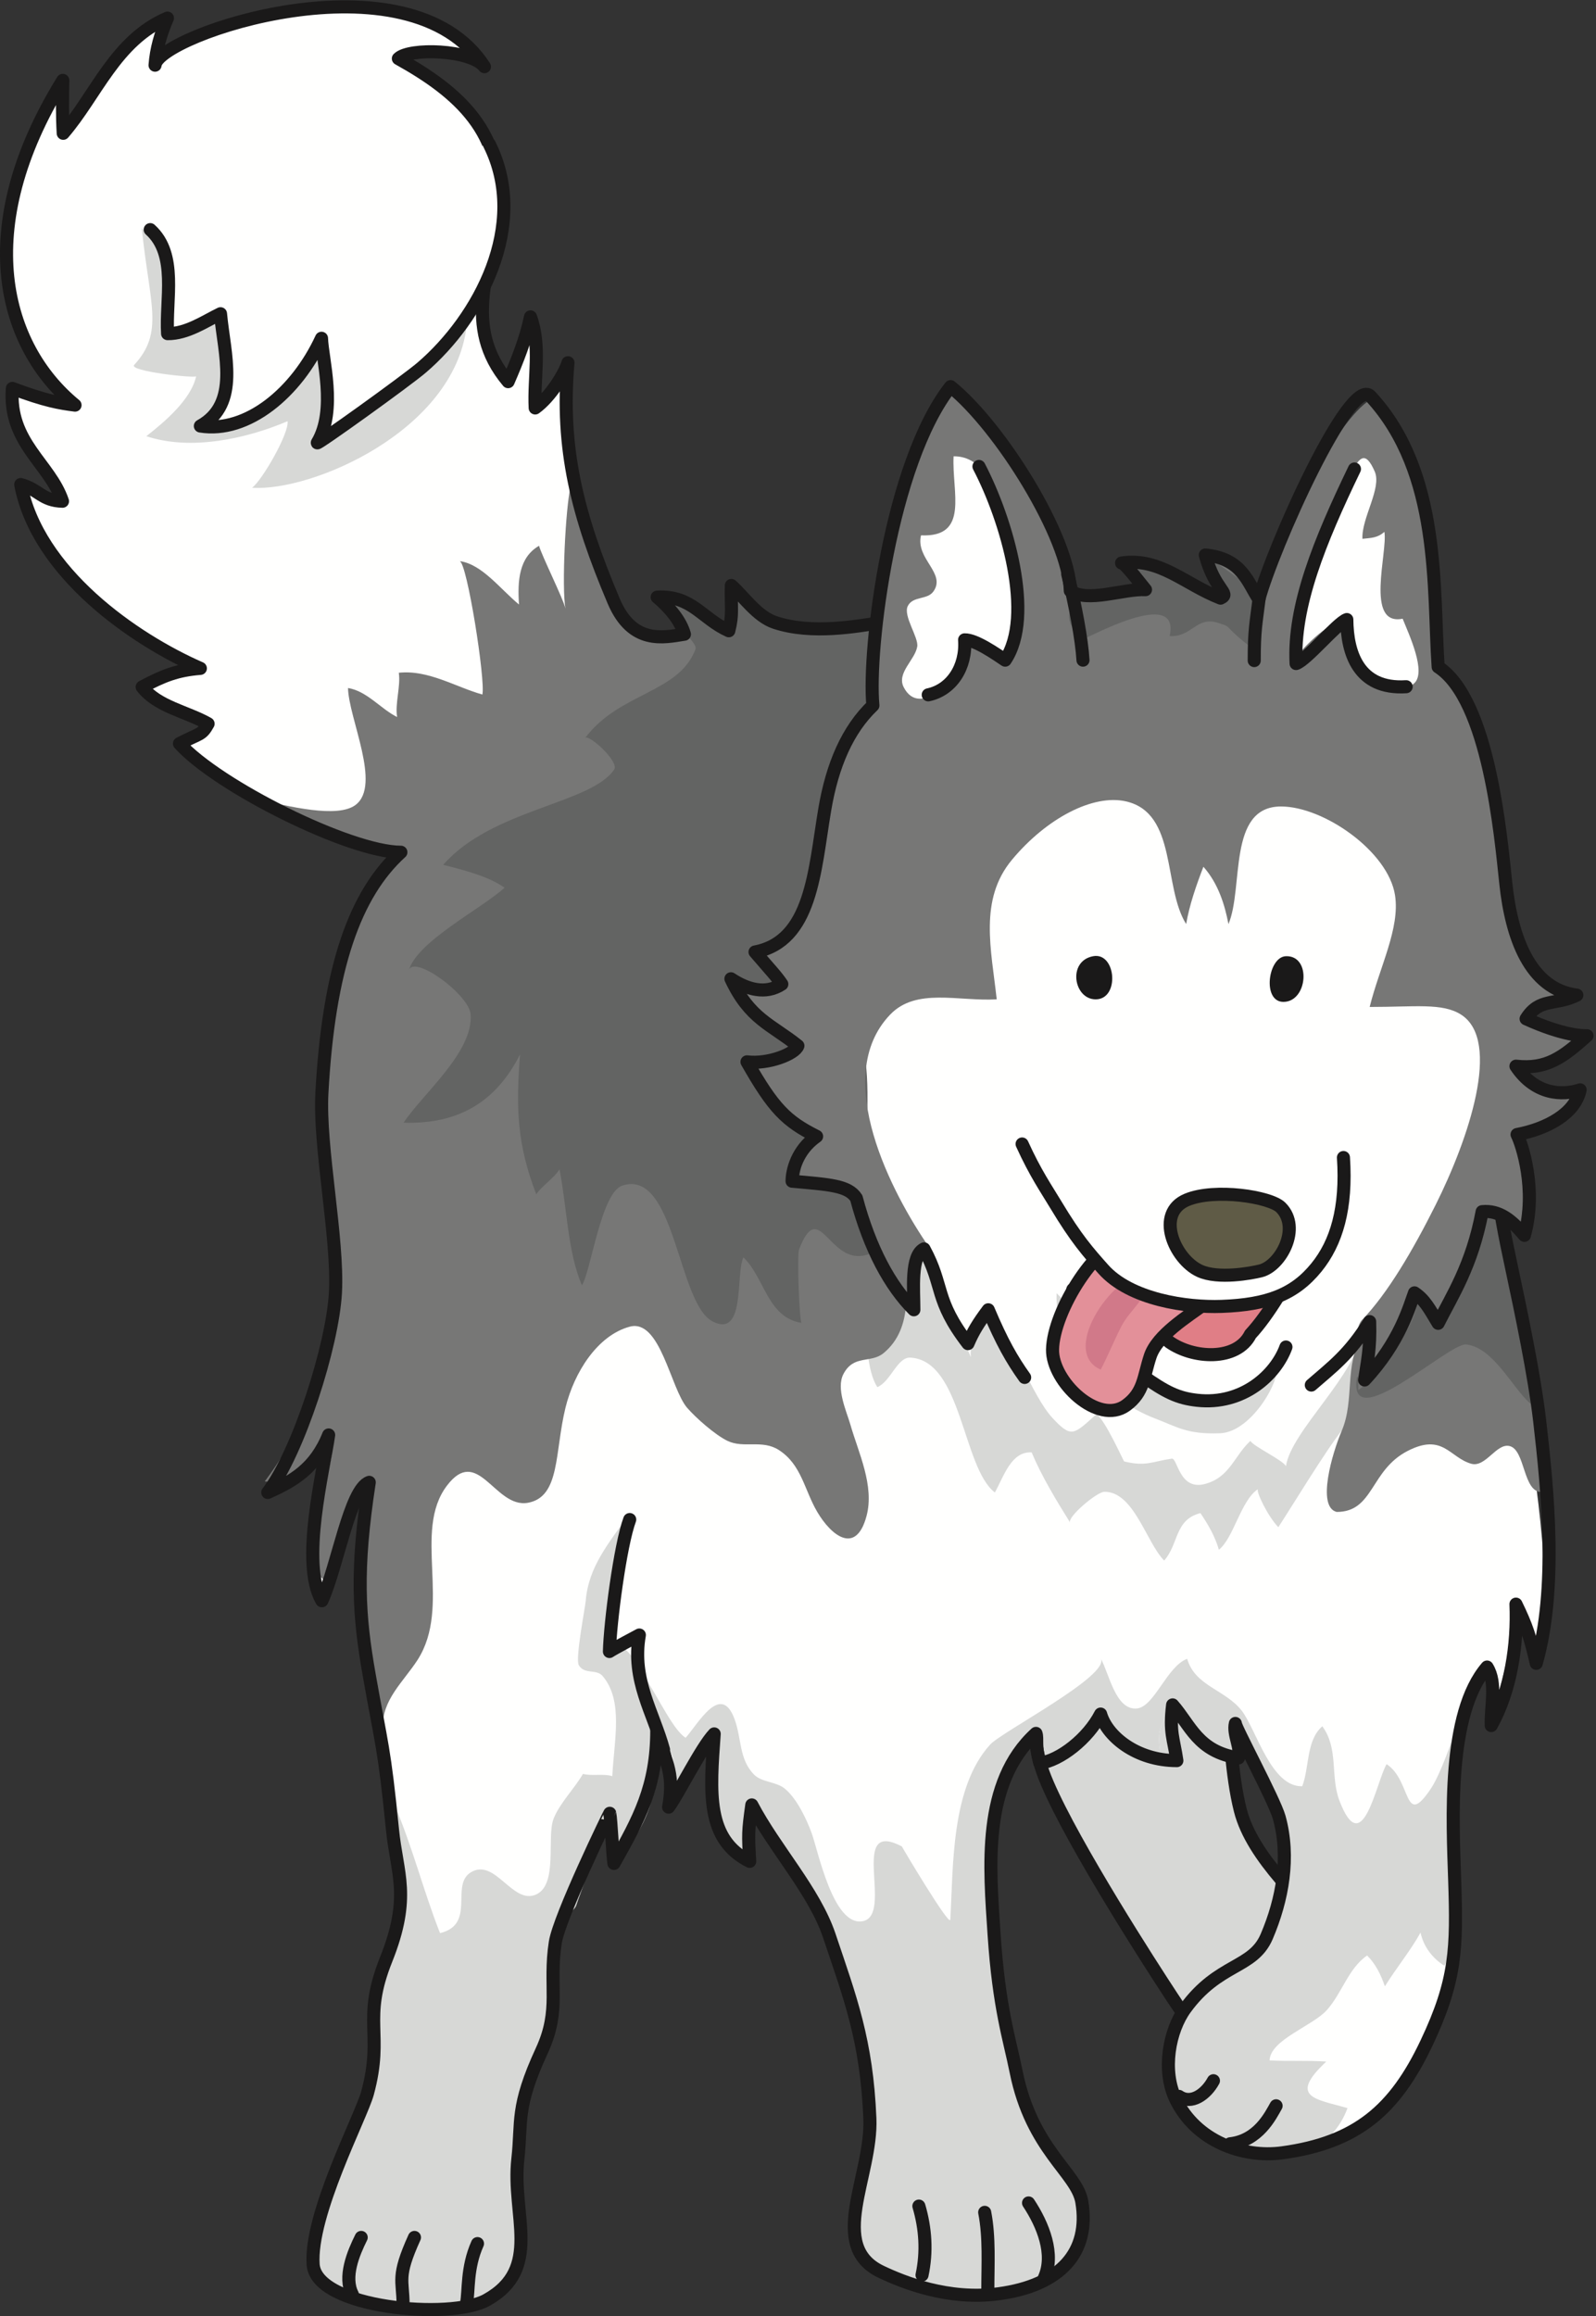
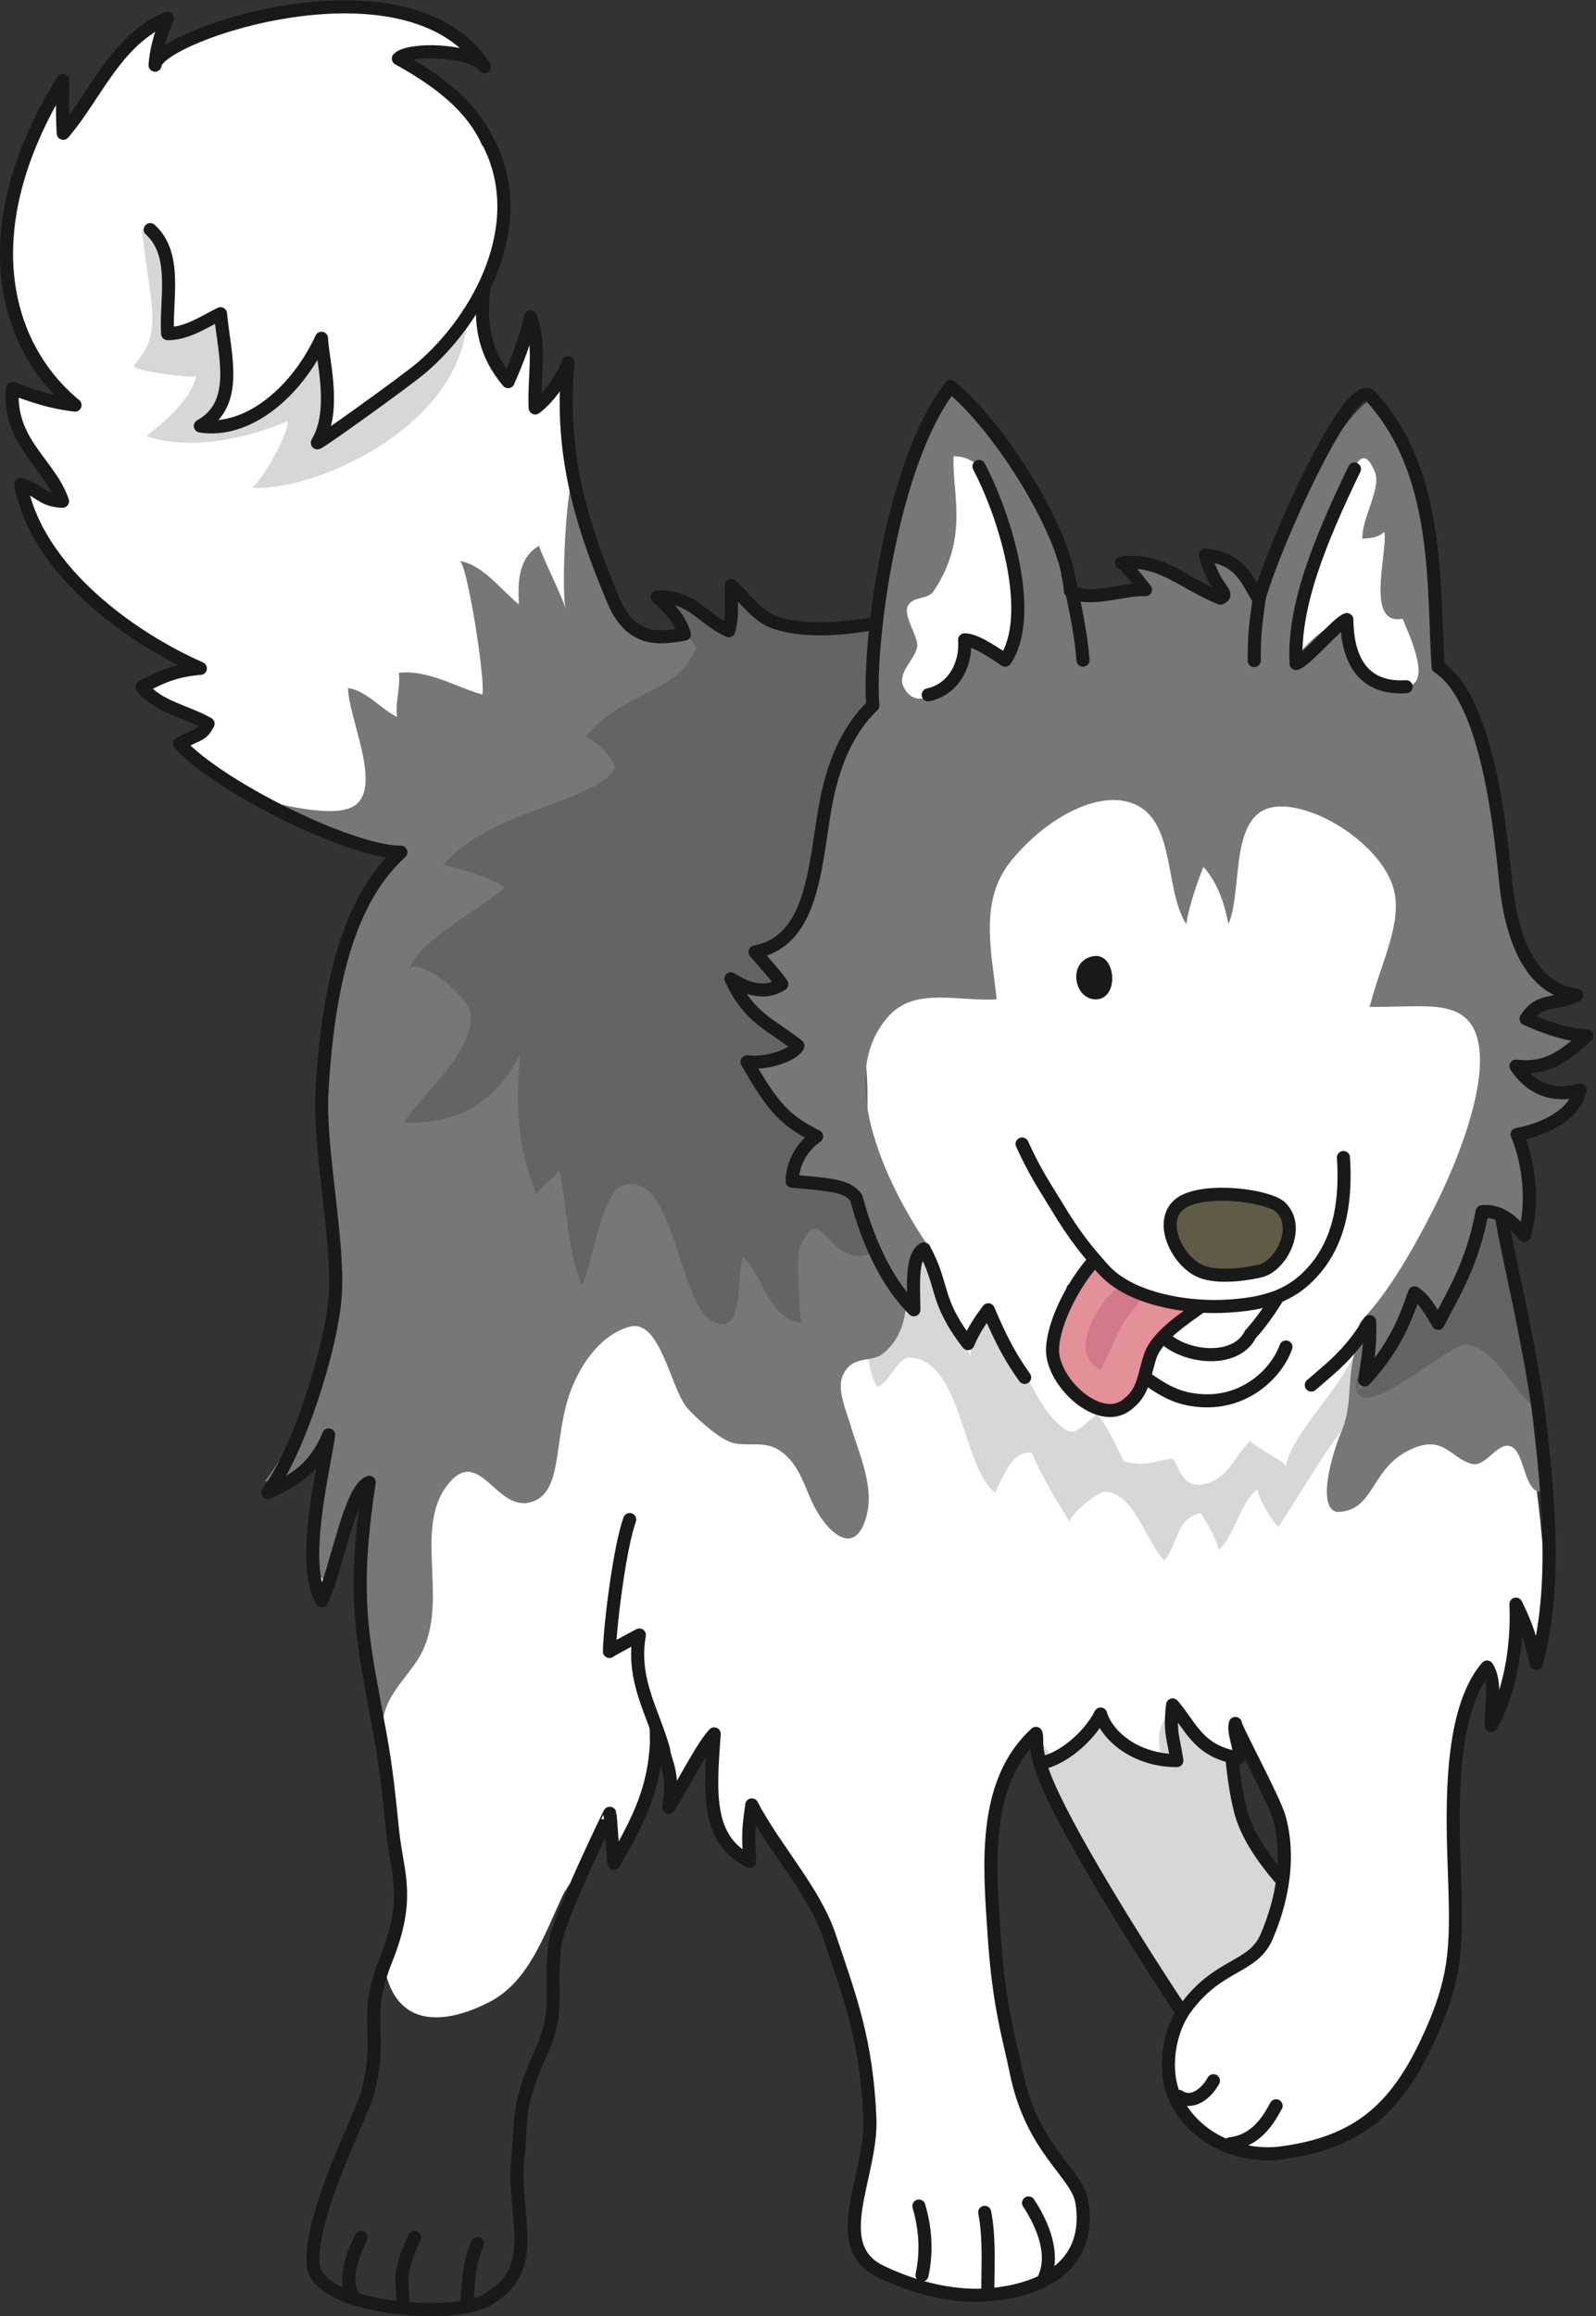
<svg xmlns="http://www.w3.org/2000/svg" version="1.1" x="0" y="0" width="173" height="251" viewBox="0, 0, 173, 251">
  <rect x="0" y="0" width="173" height="251" fill="#333333" stroke="none" />
  <g id="Layer_1">
    <path d="M125.869,214.623 C129.219,219.796 131.063,222.596 135.783,225.125 C140.483,227.644 150.049,232.89 152.303,224.263 C154.037,217.614 148.535,214.046 144.888,210.095 C141.328,206.236 135.75,201.329 134.448,196.192 C132.465,188.367 134.198,177.877 127.703,171.672 C125.456,169.525 121.748,167.782 118.616,169.43 C111.413,173.213 111.151,185.092 112.737,191.076 C114.046,196.014 122.521,209.448 125.869,214.623" fill="#D7D8D6" />
    <path d="M125.869,214.623 C129.219,219.796 131.063,222.596 135.783,225.125 C140.483,227.644 150.049,232.89 152.303,224.263 C154.037,217.614 148.535,214.046 144.888,210.095 C141.328,206.236 135.75,201.329 134.448,196.192 C132.465,188.367 134.198,177.877 127.703,171.672 C125.456,169.525 121.748,167.782 118.616,169.43 C111.413,173.213 111.151,185.092 112.737,191.076 C114.046,196.014 122.521,209.448 125.869,214.623 z" fill-opacity="0" stroke="#1A1919" stroke-width="1.417" stroke-linecap="round" stroke-linejoin="round" />
    <g>
      <path d="M55.079,41.361 C56.051,39.119 57,36.763 57.504,34.34 C58.66,37.502 57.846,40.915 58.012,44.211 C59.69,43.002 61.236,40.435 61.565,39.31 C59.33,46.951 64.513,53.615 64.256,61.155 C64.155,64.107 62.985,65.28 65.305,67.349 C67.225,69.06 71.916,69.09 74.188,68.73 C73.758,67.222 72.563,65.839 71.235,64.713 C75.002,64.505 76.069,67.033 79.001,68.357 C79.454,66.547 79.227,66.094 79.272,63.449 C80.569,64.592 82.054,66.806 83.983,67.452 C88.045,68.814 93.053,67.82 95.233,67.517 C100.638,66.765 105.328,65.147 110.928,65.187 C117.494,65.236 123.785,67.871 130.174,69.074 C133.34,69.67 135.33,69.466 137.823,71.436 C140.124,73.256 142.303,75.254 144.597,77.093 C153.256,84.033 162.629,91.535 163.886,103.369 C164.308,107.346 162.715,111.355 162.189,115.255 C161.657,119.202 160.989,123.887 160.841,127.826 C160.5,136.935 164.4,143.879 165.424,152.759 C166.311,160.437 168.821,173.246 166.341,180.259 C166.341,177.876 165.75,177.299 164.508,174.759 C163.375,179.949 162.299,184.33 161.643,187 C161.567,184.937 162.281,182.409 161.19,180.661 C156.834,185.71 157.467,197.264 157.681,203.755 C157.924,211.143 157.86,214.584 154.625,221.416 C151.186,228.676 147.057,232.2 139.001,233.303 C134.724,233.888 129.66,232.052 127.454,227.528 C125.927,224.396 126.741,220.061 128.473,217.68 C132.096,212.699 135.805,213.375 137.303,209.868 C139.024,205.844 139.849,201.258 138.662,196.963 C138.137,195.06 133.826,187.105 133.908,186.773 C133.623,187.941 134.586,189.491 134.246,190.51 C129.832,189.83 129.04,186.953 127.107,184.762 C125.756,187.114 125.416,187.453 125.756,189.83 C121.341,189.83 119.983,188.133 119.303,185.756 C117.934,188.427 115.907,189.83 113.735,190.109 C113.475,189.357 112.504,188.451 112.296,187.85 C106.403,193.206 107.279,202.41 107.756,209.642 C108.282,217.612 109.438,220.992 110.134,224.473 C111.833,232.969 116.739,235.465 117.266,238.623 C118.171,244.057 115.002,247.68 108.209,248.585 C102.805,249.307 97.948,247.353 95.53,246.208 C89.604,243.404 95.603,235.469 94.567,229.301 C92.332,215.994 92.718,217.1 90.442,210.326 C88.821,205.505 83.983,200.359 81.492,195.603 C79.907,196.963 81.605,196.963 81.266,201.719 C76.511,199.341 76.963,194.246 77.416,187.906 C76.033,189.352 73.993,192.373 72.965,193.755 C73.055,189.9 72.528,188.367 70.397,185.075 C70.397,191.188 71.2,196.89 66.548,201.943 C66.413,201.174 66.244,197.228 66.095,196.51 C66.491,198.407 61.859,203.588 61.016,205.376 C59.032,209.59 57.344,214.713 53.133,216.918 C48.99,219.088 43.767,220.008 42.011,214.565 C41.033,211.533 42.731,208.943 43.002,205.891 C43.227,203.35 42.8,200.842 42.548,198.32 C41.643,189.265 41.189,189.717 39.831,182.019 C38.685,175.526 40.077,170.06 40.391,160.551 C38.299,161.275 36.865,168.365 35.166,172.101 C32.789,168.023 35.46,159.668 35.992,155.876 C33.977,157.917 32.092,160.168 29.391,161.376 C32.743,156.973 36.041,146.92 36.358,141.209 C36.681,135.381 35.361,122.674 35.166,116.826 C34.713,103.24 39.566,98.4 43.454,92.358 C39.679,91.248 22.17,85.564 19.454,80.584 C22.624,79.225 21.853,79.709 22.556,78.435 C20.298,77.139 17.052,76.593 15.412,74.447 C17.673,73.246 19.169,72.637 21.718,72.433 C14.473,69.263 4.057,62.017 2.246,52.509 C4.166,53.01 4.544,54.273 6.774,54.32 C5.416,50.244 0.887,47.98 1.34,42.093 C4.963,43.451 6.467,43.688 8.133,43.904 C0.435,37.565 -3.188,24.886 6.808,8.711 C6.77,10.621 6.742,12.551 6.853,14.445 C10.41,10.32 12.51,4.375 18.151,1.963 C17.402,3.7 16.937,5.314 16.807,7.065 C17.06,3.818 44.36,-5.455 52.511,7.226 C51.051,5.344 44.338,5.179 43.182,6.348 C49.735,9.986 54.734,14.425 53.929,22.627 C53.279,29.256 50.011,35.326 55.079,41.361" fill="#FFFFFE" />
      <path d="M121.856,158.379 C124.223,158.965 124.939,158.371 127.016,158.076 C127.647,157.986 127.813,161.546 130.591,160.826 C133.311,160.12 133.773,157.773 135.541,156.15 C135.817,156.727 139.139,158.272 139.391,158.9 C139.942,155.051 147.307,148.715 147.439,144.441 C147.405,145.551 147.493,146.643 147.512,147.752 C151.152,147.25 150.809,147.336 152.684,144.492 C153.09,143.874 153.254,142.803 153.684,142.291 C154.215,141.662 155.649,141.914 155.908,141.594 C156.912,140.356 157.186,139.172 157.743,137.544 C158.715,134.709 158.11,132.139 159.924,129.476 C160.826,133.291 161.77,136.427 162.858,140.109 C164.356,145.182 165.059,151.476 164.242,156.947 C162.862,156.188 161.055,154.6 159.568,154.144 C156.594,153.234 154.174,155.734 151.04,155.622 C147.778,155.506 148.068,151.935 145.442,155.051 C143.889,156.893 139.666,163.851 138.567,165.501 C137.466,164.4 136.084,161.559 136.366,161.376 C134.51,162.579 133.725,166.689 132.12,167.946 C131.71,166.505 130.963,165.223 130.123,163.98 C127.316,164.672 127.781,167.338 126.192,169.119 C124.262,167.182 122.908,161.626 119.705,161.668 C118.889,161.68 115.641,164.43 116.002,165.008 C114.516,162.635 112.877,159.928 111.828,157.398 C109.616,157.27 108.83,159.955 107.84,161.742 C104.328,159.057 104.275,147.457 98.692,147.127 C97.256,147.042 96.564,149.718 95.098,150.326 C93.996,148.631 93.819,144.908 94.016,142.943 C94.188,141.241 96.106,138.916 96.133,137.664 C96.098,139.295 96.729,140.508 98.26,140.42 C98.569,138.36 99.241,135.346 99.975,135.709 C101.942,136.682 104.762,146.463 105.278,147.119 C104.977,146.736 105.681,140.81 107.766,142.951 C109.642,144.875 111.881,151.303 114.091,153.675 C116.162,155.896 116.382,155.473 118.848,153.256 C119.782,153.836 121.787,158.362 121.856,158.379" fill="#D7D8D6" />
-       <path d="M69.94,181.81 C71.565,184.379 73.022,187.496 74.318,188.33 C75.684,186.803 78.141,182.27 79.623,186.305 C80.403,188.428 80.096,190.66 81.741,192.32 C82.584,193.173 84.15,193.061 85.102,193.863 C86.373,194.932 87.407,197.098 87.967,198.62 C88.674,200.539 90.299,208.75 93.481,208.209 C96.981,207.615 91.869,196.998 97.764,200.107 C97.717,200.083 102.959,208.901 103.008,208.035 C103.342,202.205 103.076,193.729 107.336,189.055 C108.604,187.664 120.367,181.565 119.316,179.738 C120.219,181.307 120.919,185.428 123.278,185.144 C125.134,184.922 126.526,180.541 128.687,179.771 C129.533,182.731 132.852,183.118 134.614,185.411 C136.176,187.441 137.783,193.682 141.16,193.578 C141.942,191.506 141.58,188.602 143.334,187.08 C145.123,189.51 144.186,192.486 145.176,195.102 C147.69,201.756 149.142,193.184 150.301,191.184 C153.02,192.937 152.145,198.209 155.057,193.904 C156.246,192.148 157.366,188.496 158.02,187.063 C158.026,191.977 157.362,196.961 157.641,201.865 C157.852,205.582 158.925,209.649 156.553,213.026 C155.274,212.221 154.308,210.963 153.977,209.437 C152.994,211.258 151.225,213.451 150.116,215.264 C149.678,213.98 149.1,212.817 148.19,211.922 C146.165,213.295 145.455,216.029 143.811,217.852 C142.255,219.572 137.705,221.047 137.616,223.287 C139.639,223.4 141.741,223.271 143.764,223.417 C139.578,227.327 142.664,227.468 146.063,228.459 C142.935,236.932 130.649,234.076 127.454,227.528 C125.927,224.396 126.741,220.061 128.473,217.68 C132.096,212.699 135.805,213.375 137.303,209.868 C139.024,205.844 139.849,201.258 138.662,196.963 C138.137,195.06 133.826,187.105 133.908,186.773 C133.623,187.941 134.586,189.491 134.246,190.51 C129.832,189.83 129.04,186.953 127.107,184.762 C125.756,187.114 125.416,187.453 125.756,189.83 C121.341,189.83 119.983,188.133 119.303,185.756 C117.934,188.427 115.907,189.83 113.735,190.109 C113.475,189.357 112.504,188.451 112.296,187.85 C106.403,193.206 107.279,202.41 107.756,209.642 C108.282,217.612 109.438,220.992 110.134,224.473 C111.833,232.969 116.739,235.465 117.266,238.623 C118.171,244.057 115.002,247.68 108.209,248.585 C102.805,249.307 97.948,247.353 95.53,246.208 C89.604,243.404 95.328,234.094 94.291,227.926 C92.057,214.619 92.168,216.275 89.891,209.501 C88.271,204.68 83.983,200.359 81.492,195.603 C79.907,196.963 81.605,196.963 81.266,201.719 C76.511,199.341 76.963,194.246 77.416,187.906 C76.033,189.352 73.993,192.373 72.965,193.755 C73.055,189.9 73.322,190.793 71.192,187.501 C71.192,193.614 71.2,196.89 66.548,201.943 C66.413,201.174 66.244,197.228 66.095,196.51 C66.086,196.469 62.657,205.867 62.473,206.473 C62.21,207.332 60.694,207.238 59.916,212.251 C59.186,216.955 60.895,217.371 58.817,221.876 C55.964,228.057 56.592,229.844 56.133,233.982 C55.454,240.096 58.85,245.867 52.737,249.266 C48.835,251.434 34.284,250.171 33.944,245.416 C33.556,239.984 39.14,229.386 39.831,226.85 C41.604,220.35 39.385,219.166 42.041,212.525 C43.768,208.209 43.966,202.076 42.591,195.201 C44.663,199.914 45.837,204.783 47.698,209.497 C51.644,208.535 48.756,204.276 51.053,202.897 C53.692,201.312 55.585,206.521 58.157,205.289 C60.491,204.17 59.237,199.055 60.008,197.094 C60.669,195.41 62.264,193.846 63.188,192.24 C64.147,192.494 65.426,192.185 66.37,192.487 C66.567,188.534 67.598,184.328 65.324,181.634 C64.653,180.84 63.364,181.502 62.741,180.461 C62.334,179.781 63.428,174.246 63.492,173.476 C63.793,169.758 66.011,167.22 68.166,164.126 C67.883,167.384 66.031,174.576 66.242,178.426 C67.889,178.037 68.545,179.606 69.94,181.81" fill="#D7D8D6" />
    </g>
    <path d="M52.65,160.408 C51.365,159.365 50.093,158.837 48.45,160.997 C44.682,165.955 49.011,174.07 45.257,179.894 C43.748,182.233 41.334,184.273 41.51,187.279 C40.331,182.914 38.696,179.289 38.703,174.626 C38.707,172.142 38.237,163.322 39.676,161.506 C37.52,164.228 36.151,167.93 35.177,171.238 C31.716,169.004 36.394,159.494 35.992,156.242 C33.922,157.391 32.325,161.009 28.698,160.543 C31.958,156.242 35.418,149.28 35.992,144.143 C37.652,129.254 32.541,115.82 37.641,101.426 C38.065,100.229 42.34,91.764 44.242,92.35 C41.579,91.531 40.225,91.838 37.641,90.975 C36.058,90.447 32.507,89.541 27.742,86.576 C31.316,87.4 36.588,88.705 38.54,87.232 C41.38,85.09 37.788,77.848 37.724,74.562 C39.781,74.887 41.321,76.87 43.046,77.703 C42.802,76.246 43.447,74.381 43.228,72.908 C46.423,72.564 49.39,74.455 52.287,75.267 C52.643,73.769 50.619,60.916 49.823,60.81 C52.244,61.131 54.222,63.838 56.258,65.512 C56.086,62.967 56.242,60.406 58.432,59.148 C58.647,60.055 61.127,65.041 61.291,65.951 C60.874,63.635 61.307,55.053 61.838,52.791 C61.871,52.645 61.906,52.51 61.94,52.383 C63.216,57.975 64.916,61.222 65.416,63.475 C66.21,67.056 68.061,68.476 70.916,69.525 C71.733,69.826 74.043,68.261 74.186,68.728 C73.758,67.219 72.563,65.838 71.235,64.713 C75.002,64.505 76.069,67.033 79.001,68.357 C79.454,66.547 79.227,66.094 79.272,63.449 C80.569,64.592 82.054,66.806 83.983,67.452 C88.045,68.814 93.053,67.82 95.233,67.517 C100.638,66.765 105.328,65.147 110.928,65.187 C118.453,65.244 128.377,69.717 135.907,69.717 C139.694,69.717 144.074,68.681 146.97,71.332 C149.735,73.863 152.074,79.86 153.601,83.257 C156.048,88.7 160.28,93.094 162.043,98.961 C163.469,103.707 163.199,109.609 162.502,114.454 C161.58,120.844 162.811,125.744 163.041,132.226 C163.224,137.358 164.49,142.359 165.791,147.351 C166.124,148.627 166.891,158.076 167.203,161.687 C165.03,161.865 165.389,157.066 163.591,156.701 C162.181,156.414 161.02,159.075 159.466,158.626 C157.112,157.944 156.405,155.271 152.574,157.245 C148.505,159.34 148.924,163.851 144.891,163.851 C142.692,163.301 144.413,157.455 145.442,155.051 C146.872,151.707 145.674,147.887 147.641,144.876 C148.865,143.004 149.875,142.806 151.491,140.843 C154.059,137.726 155,136.908 156.991,134.059 C159.081,131.07 159.106,128.348 160.291,125.076 C161.477,121.803 162.074,117.732 161.942,114.076 C161.473,101.296 149.594,91.047 139.758,84.376 C134.223,80.623 128.366,80.709 121.798,80.709 C117.182,80.709 112.461,80.413 107.86,80.709 C101.317,81.13 97.929,84.154 95.207,90.162 C90.996,99.455 89.629,111.054 92.451,120.929 C94.102,126.705 102.272,141.325 95.768,146.645 C94.386,147.776 92.539,146.768 91.422,148.91 C90.604,150.478 91.766,152.951 92.184,154.409 C93.045,157.418 94.813,161.018 93.924,164.309 C92.782,168.549 90.104,166.434 88.58,163.837 C87.18,161.453 86.885,158.725 84.428,157.143 C82.607,155.969 80.616,157.002 78.852,156.146 C77.511,155.498 75.441,153.666 74.492,152.576 C72.684,150.5 71.579,142.878 68.258,143.775 C64.774,144.717 62.237,148.707 61.291,152.575 C60.118,157.38 60.737,162.179 57.267,162.852 C55.404,163.213 54.019,161.518 52.65,160.408" fill="#777776" />
    <path d="M157.817,133.051 C158.701,131.811 158.809,128.951 160.016,128.926 C163.163,128.865 163.352,134.742 163.866,136.626 C164.557,139.148 164.461,141.842 164.692,144.601 C164.733,145.094 166.861,153.001 165.791,152.025 C163.853,150.258 161.824,146.005 158.916,145.701 C157.069,145.508 145.991,155.876 147.091,149.275 C149.775,146.378 154.211,138.102 157.817,133.051" fill="#636463" />
    <path d="M75.373,70.398 C75.708,69.533 73.117,68.426 72.841,64.85 C75.437,66.334 78.162,68.774 79.166,68.701 C79.992,67.326 79.599,65.693 79.716,64.301 C83.567,68.975 90.313,68.181 95.416,67.506 C99.776,66.927 102.115,66.332 103.84,71.092 C104.932,74.104 104.848,78.449 103.75,81.461 C101.175,88.498 94.657,92.894 93.091,100.517 C92.114,105.275 93.157,110.051 93.793,114.773 C94.442,119.579 93.442,124.371 94.509,129.144 C94.946,131.102 97.18,135.471 93.548,136.083 C89.776,136.719 88.756,129.829 86.62,135.4 C86.375,136.033 86.651,143.326 86.891,143.362 C83.19,142.806 82.881,138.454 80.585,136.264 C79.713,138.055 80.854,145.06 77.245,143.207 C73.44,141.25 73.194,126.6 67.454,128.487 C65.142,129.251 64.054,137.786 63.079,139.289 C61.518,135.681 61.456,130.796 60.646,126.72 C60.186,127.546 58.586,128.664 58.131,129.432 C56.037,124 55.916,120.084 56.369,114.269 C53.763,119.424 49.689,121.861 43.748,121.666 C45.845,118.51 51.319,114.017 51.014,109.932 C50.851,107.758 44.816,103.394 44.315,105.164 C45.21,102.005 52.183,98.5 54.691,96.201 C53.223,95.186 51.391,94.551 48.038,93.725 C53.316,87.676 64.041,87.126 66.569,83.403 C67.164,82.527 63.774,79.513 63.428,79.974 C67.141,75.028 73.528,75.15 75.373,70.398" fill="#636463" />
    <path d="M55.079,41.361 C56.051,39.119 57,36.763 57.504,34.34 C58.66,37.502 57.846,40.915 58.012,44.211 C59.69,43.002 61.236,40.435 61.565,39.31 C60.742,48.626 62.598,55.865 66.516,65.126 C68.534,69.892 71.916,69.09 74.188,68.73 C73.758,67.222 72.563,65.839 71.235,64.713 C75.002,64.505 76.069,67.033 79.001,68.357 C79.454,66.547 79.227,66.094 79.272,63.449 C80.569,64.592 82.054,66.806 83.983,67.452 C88.045,68.814 93.053,67.82 95.233,67.517 C100.638,66.765 105.328,65.147 110.928,65.187 C118.453,65.244 128.377,69.717 135.907,69.717 C138.647,69.717 142.696,68.905 145.319,69.671 C147.917,70.43 149.59,72.79 151.625,74.797 C156.132,79.238 151.899,83.044 154.791,88.775 C157.146,93.443 164.573,109.166 163.225,114.809 C161.528,121.912 161.26,119.566 162.124,127.275 C162.557,131.139 163.041,133.601 163.866,137.451 C164.871,142.139 166.34,149.166 166.891,153.951 C167.778,161.629 168.82,172.146 166.525,180.259 C165.887,177.463 165.462,176.17 164.324,173.843 C164.508,178.242 163.775,183.193 161.643,187 C161.567,184.937 162.281,182.409 161.19,180.661 C156.834,185.71 157.467,197.264 157.681,203.755 C157.924,211.143 157.86,214.584 154.625,221.416 C151.186,228.676 147.057,232.2 139.001,233.303 C134.724,233.888 129.66,232.052 127.454,227.528 C125.927,224.396 126.741,220.061 128.473,217.68 C132.096,212.699 135.805,213.375 137.303,209.868 C139.024,205.844 139.849,201.258 138.662,196.963 C138.137,195.06 133.826,187.105 133.908,186.773 C133.623,187.941 134.586,189.491 134.246,190.51 C129.832,189.83 129.04,186.953 127.107,184.762 C126.741,187.775 127.227,188.424 127.567,190.801 C123.151,190.801 119.983,188.133 119.303,185.756 C117.934,188.427 114.889,190.797 112.716,191.076 C112.166,189.15 112.504,188.451 112.296,187.85 C106.403,193.206 107.279,202.41 107.756,209.642 C108.282,217.612 109.438,220.992 110.134,224.473 C111.833,232.969 116.739,235.465 117.266,238.623 C118.171,244.057 115.002,247.68 108.209,248.585 C102.805,249.307 97.948,247.353 95.53,246.208 C89.604,243.404 94.55,235.825 94.291,229.576 C93.942,221.141 92.168,216.55 89.891,209.775 C88.271,204.955 83.983,200.359 81.492,195.603 C81.091,198.501 81.091,198.775 81.266,201.719 C76.511,199.341 76.963,194.246 77.416,187.906 C76.033,189.352 73.502,194.46 72.475,195.843 C73.207,191.809 71.924,190.709 71.192,187.501 C71.192,193.614 69.266,197.126 66.548,201.943 C66.413,201.174 66.244,197.228 66.095,196.51 C66.086,196.469 60.627,207.702 60.192,210.509 C59.461,215.213 60.803,217.738 58.725,222.242 C55.872,228.424 56.592,229.844 56.133,233.982 C55.454,240.096 58.85,245.867 52.737,249.266 C48.835,251.434 34.284,250.171 33.944,245.416 C33.556,239.984 39.14,229.386 39.831,226.85 C41.604,220.35 39.202,218.984 41.858,212.343 C44.576,205.551 43.021,203.051 42.548,198.321 C41.643,189.265 41.383,189.24 40.025,181.542 C38.879,175.049 38.558,170.176 40.025,160.643 C37.932,161.367 36.59,169.74 34.891,173.476 C32.514,169.398 35.093,159.301 35.624,155.509 C34.158,159.176 31.725,160.535 29.025,161.742 C32.375,157.339 36.041,145.82 36.358,140.109 C36.681,134.28 34.576,124.318 34.891,118.476 C35.624,104.909 38.472,96.887 43.454,92.358 C37.916,92.35 23.617,85.201 19.454,80.584 C21.691,79.426 21.853,79.709 22.556,78.435 C20.298,77.139 17.052,76.593 15.412,74.447 C17.673,73.246 19.169,72.637 21.718,72.433 C14.473,69.263 4.057,62.017 2.246,52.509 C4.166,53.01 4.544,54.273 6.774,54.32 C5.416,50.244 0.887,47.98 1.34,42.093 C4.963,43.451 6.467,43.688 8.133,43.904 C0.435,37.565 -3.188,24.886 6.808,8.711 C6.77,10.621 6.742,12.551 6.853,14.445 C10.41,10.32 12.51,4.375 18.151,1.963 C17.402,3.7 16.937,5.314 16.807,7.065 C17.06,3.818 44.36,-5.455 52.511,7.226 C51.051,5.344 44.338,5.179 43.182,6.348 C49.735,9.986 54.734,14.425 53.929,22.627 C53.279,29.256 50.011,35.326 55.079,41.361 z" fill-opacity="0" stroke="#1A1919" stroke-width="1.417" stroke-linecap="round" stroke-linejoin="round" />
    <path d="M160.658,131.492 C160.448,131.525 158.666,136.696 158.091,137.726 C156.955,139.758 157.679,142.671 155.525,143.775 C155.576,142.008 153.992,141.901 153.609,140.221 C154.233,142.946 149.266,149.23 147.233,150.644 C147.299,148.459 146.531,144.19 147.641,143.043 C150.391,140.201 153.141,135.525 155.616,130.576 C159.158,123.492 162.823,112.786 158.366,109.951 C156.35,108.668 153.416,109.126 148.466,109.126 C149.567,104.726 151.766,100.6 151.216,97.025 C150.485,92.266 143.475,87.389 138.841,87.4 C133.021,87.414 134.833,96.222 133.158,100.143 C132.77,98.09 132.059,95.742 130.444,93.933 C129.674,95.926 128.924,98.088 128.574,100.143 C126.047,96.105 127.615,88.131 122.067,86.85 C118.491,86.025 113.44,88.676 109.692,93.176 C106.082,97.509 107.457,102.936 108.041,108.301 C103.864,108.539 99.311,107.012 96.492,109.951 C89.983,116.734 96.766,129.476 100.708,135.159 C99.243,137.176 99.602,139.342 98.874,141.576 C95.2,140.342 93.944,133.227 93.008,130.209 C92.445,128.393 89.773,128.89 86.409,128.559 C86.92,127.216 86.799,124.353 87.998,123.428 C85.45,120.416 81.784,119.684 80.971,115.074 C83.295,115.365 86.198,114.203 86.489,113.332 C83.584,111.008 81.262,110.428 79.229,106.072 C80.971,107.232 83.003,107.814 84.746,106.652 C84.165,105.781 83.584,105.201 81.842,103.168 C87.993,102.004 88.289,94.342 89.392,87.777 C90.215,82.877 91.889,79.06 94.618,76.453 C94.037,70.355 96.526,50.193 103.041,41.898 C108.471,46.296 116.153,59.322 116.016,64.301 C117.872,65.629 121.792,63.78 124.168,63.903 C123.866,63.569 121.928,60.962 121.573,61.015 C125.744,60.392 128.432,63.316 132.303,64.822 C133.445,64.295 131.658,63.961 130.649,60.147 C134.669,60.519 134.309,63.029 136.824,64.943 C138.567,57.701 144.891,45.509 148.559,43.308 C156.234,51.604 155.586,63.58 156.166,72.001 C159.763,75.736 162.668,91.256 163.225,96.475 C163.834,102.213 166.891,107.201 170.924,107.842 C168.602,109.004 166.875,107.719 165.424,110.043 C168.617,111.785 171.599,112.261 172.025,112.242 C170.573,114.857 166.649,114.962 164.324,115.543 C166.067,118.156 169.647,118.889 170.559,118.843 C169.641,121.501 166.891,122.601 163.958,122.875 C166.282,125.197 164.783,130.759 164.966,133.326 C162.216,131.859 163.041,131.126 160.658,131.492" fill="#777776" />
-     <path d="M136.366,66.775 C136.117,67.378 136.828,70.305 136.458,70.808 C132.059,67.509 133.89,68.106 132.059,67.509 C129.684,66.734 129.223,69.061 126.783,68.934 C128.024,63.424 117.551,69.376 117.391,69.251 C115.465,67.748 115.436,65.991 116.979,65.126 C118.91,64.043 122.904,64.021 124.127,63.808 C123.731,63.338 122.221,60.918 121.573,61.015 C125.744,60.392 128.432,63.316 132.303,64.822 C133.445,64.295 131.658,63.961 130.649,60.148 C130.641,60.119 134.621,62.957 135.358,63.475 C135.541,65.676 137.41,64.239 136.366,66.775" fill="#636463" />
    <path d="M118.491,103.626 C120.99,103.158 121.401,108.301 118.766,108.301 C116.379,108.301 115.681,104.152 118.491,103.626" fill="#1A1919" />
-     <path d="M139.391,103.626 C142.178,103.535 141.752,108.576 139.116,108.576 C136.785,108.576 137.444,103.689 139.391,103.626" fill="#1A1919" />
    <path d="M99.604,239.076 C100.313,241.496 100.49,243.996 99.946,246.549 M106.737,239.755 C107.267,242.478 107.076,245.41 107.076,248.246 M111.491,238.736 C113.051,241.094 114.36,244.308 113.19,246.888 M39.152,242.473 C38.303,244.184 37.227,246.741 38.191,248.643 M44.926,242.473 C42.958,246.809 43.691,247.082 43.691,249.742 M51.758,243.143 C50.566,245.801 50.841,248.275 50.566,249.65 M127.794,227.189 C129.14,228.117 130.737,226.957 131.53,225.492 M133.341,232.326 C136.397,231.986 137.715,229.285 138.323,228.209" fill-opacity="0" stroke="#1A1919" stroke-width="1.417" stroke-linecap="round" stroke-linejoin="round" />
    <path d="M115.741,62.238 C116.567,65.676 117.254,69.251 117.391,71.542" fill="#FFFFFE" />
    <path d="M115.741,62.238 C116.567,65.676 117.254,69.251 117.391,71.542" fill-opacity="0" stroke="#1A1919" stroke-width="1.417" stroke-linecap="round" stroke-linejoin="round" />
    <path d="M136.504,64.713 C136.137,67.646 135.953,68.288 135.953,71.588" fill="#FFFFFE" />
    <path d="M136.504,64.713 C136.137,67.646 135.953,68.288 135.953,71.588" fill-opacity="0" stroke="#1A1919" stroke-width="1.417" stroke-linecap="round" stroke-linejoin="round" />
    <path d="M145.991,67.51 C144.231,66.95 141.408,70.11 140.491,71.176 C140.18,65.638 144.007,55.915 146.541,51.1 C147.407,49.456 148.052,48.898 149.016,51.1 C149.803,52.898 147.569,56.148 147.683,58.392 C148.627,58.289 149.312,58.31 150.061,57.637 C150.446,59.799 147.922,67.879 152.041,67.051 C152.744,68.797 154.653,72.861 153.279,74.063 C150.346,76.631 146.129,72.688 145.991,67.51" fill="#FFFFFE" />
    <path d="M146.817,50.826 C143.041,58.666 140.168,65.695 140.491,71.909 C141.594,71.574 144.981,67.479 145.991,67.142 C146.022,70.736 147.229,74.751 152.422,74.421" fill-opacity="0" stroke="#1A1919" stroke-width="1.417" stroke-linecap="round" stroke-linejoin="round" />
-     <path d="M132.241,155.326 C128.653,155.458 127.59,154.628 125.215,153.727 C119.998,151.747 114.244,146.116 114.532,140.146 C117.637,143.283 122.367,148.135 126.466,150.101 C131.087,152.318 135.817,152.025 138.291,147.9 C139.116,149.001 135.83,155.193 132.241,155.326" fill="#D7D8D6" />
-     <path d="M109.828,62.926 C109.922,63.941 110.338,69.323 109.692,70.076 C108.057,71.98 107.216,69.389 105.016,69.389 C104.283,73.422 99.744,77.973 97.958,74.474 C97.166,72.927 99.178,71.531 99.424,70.075 C99.593,69.08 97.861,66.726 98.404,65.67 C98.971,64.566 100.508,65.039 101.18,64.094 C102.582,62.119 99.228,60.563 99.832,58.017 C105.119,58.249 103.16,53.329 103.366,49.451 C108.83,49.375 109.553,59.942 109.828,62.926" fill="#FFFFFE" />
+     <path d="M109.828,62.926 C109.922,63.941 110.338,69.323 109.692,70.076 C108.057,71.98 107.216,69.389 105.016,69.389 C104.283,73.422 99.744,77.973 97.958,74.474 C97.166,72.927 99.178,71.531 99.424,70.075 C99.593,69.08 97.861,66.726 98.404,65.67 C98.971,64.566 100.508,65.039 101.18,64.094 C105.119,58.249 103.16,53.329 103.366,49.451 C108.83,49.375 109.553,59.942 109.828,62.926" fill="#FFFFFE" />
    <path d="M106.116,50.551 C109.141,56.326 112.16,66.767 108.958,71.542 C108.032,70.924 105.728,69.299 104.559,69.342 C104.768,72.312 103.127,74.773 100.616,75.301" fill-opacity="0" stroke="#1A1919" stroke-width="1.417" stroke-linecap="round" stroke-linejoin="round" />
-     <path d="M135.541,144.601 C139.391,140.476 144.434,129.629 142.692,130.209 C133.581,128.77 127.35,126.31 123.624,131.309 C128.271,137.117 113.569,126.95 115.559,130.576 C118.922,136.435 126.013,144.906 126.741,145.426 C129.309,147.259 134.074,147.534 135.541,144.601" fill="#E07E86" />
    <path d="M135.541,144.601 C139.391,140.476 144.434,129.629 142.692,130.209 C133.581,128.77 127.35,126.31 123.624,131.309 C128.271,137.117 113.569,126.95 115.559,130.576 C118.922,136.435 126.013,144.906 126.741,145.426 C129.309,147.259 134.074,147.534 135.541,144.601 z M116.291,139.742 C118.491,143.593 121.15,147.168 123.716,149.001 C126.42,150.932 127.711,151.522 129.766,151.751 C134.716,152.301 138.291,149.001 139.391,145.976" fill-opacity="0" stroke="#1A1919" stroke-width="1.417" stroke-linecap="round" stroke-linejoin="round" />
    <path d="M27.324,52.859 C33.791,53.301 49.191,46.701 50.566,35.426 C40.941,36.525 40.837,31.816 33.791,30.475 C28.775,29.521 21.691,32.676 15.367,24.701 C16.191,32.951 17.841,35.975 14.541,39.551 C13.925,40.219 20.975,41.001 21.26,40.78 C20.712,43.308 17.795,45.759 15.862,47.27 C20.677,48.875 26.712,47.549 31.169,45.647 C31.368,46.919 28.419,52.054 27.324,52.859" fill="#D7D8D6" />
    <path d="M16.284,24.886 C19.28,27.585 17.939,32.461 18.168,36.158 C20.266,36.184 22.277,34.78 23.903,34 C24.305,38.385 26.035,43.762 21.718,46.169 C26.802,46.983 32.133,42.546 34.85,36.659 C34.915,38.859 36.526,44.436 34.397,47.98 C34.175,48.349 44.032,41.276 45.719,39.829 C51.875,34.545 57.442,24.426 53.041,15.626" fill="#FFFFFE" />
    <path d="M16.284,24.886 C19.28,27.585 17.939,32.461 18.168,36.158 C20.266,36.184 22.277,34.78 23.903,34 C24.305,38.385 26.035,43.762 21.718,46.169 C26.802,46.983 32.133,42.546 34.85,36.659 C34.915,38.859 36.526,44.436 34.397,47.98 C34.175,48.349 44.032,41.276 45.719,39.829 C51.875,34.545 57.442,24.426 53.041,15.626 M68.258,164.676 C67.223,167.461 66.13,175.91 66.059,178.976 C66.522,178.66 68.954,177.38 69.303,177.189 C68.442,182.093 70.825,185.576 71.924,189.609 M111.067,149.275 C109.692,147.351 108.591,145.426 107.124,141.943 C106.025,143.409 105.475,144.326 104.924,145.609 C101.258,140.842 102.358,139.377 100.158,135.343 C98.692,136.076 99.059,139.742 99.059,141.943 C96.492,139.377 94.291,135.343 92.825,129.843 C91.949,128.465 89.891,128.376 85.858,128.009 C85.858,126.909 86.367,124.656 88.516,123.15 C85.216,121.501 83.841,120.126 80.971,115.074 C83.295,115.365 86.198,114.203 86.489,113.332 C83.584,111.008 81.262,110.428 79.229,106.072 C80.971,107.232 83.003,107.814 84.746,106.652 C84.165,105.781 83.584,105.201 81.842,103.168 C87.993,102.004 88.289,94.342 89.392,87.777 C90.215,82.877 91.889,79.06 94.618,76.453 C94.037,70.355 96.526,50.193 103.041,41.898 C108.471,46.296 115.877,58.222 116.016,64.025 C117.872,65.353 121.792,63.78 124.168,63.903 C123.866,63.569 121.928,60.962 121.573,61.015 C125.744,60.392 128.432,63.316 132.303,64.822 C133.445,64.295 131.658,63.961 130.649,60.147 C134.669,60.519 135.266,63.201 136.458,64.943 C137.924,59.443 146.346,40.551 148.559,42.943 C156.234,51.238 155.311,63.854 155.891,72.275 C161.391,75.85 162.668,90.523 163.225,95.742 C163.834,101.48 165.791,107.201 170.924,107.843 C168.602,109.004 166.875,108.086 165.424,110.409 C169.458,112.242 171.599,112.261 172.025,112.242 C169.366,114.626 167.624,115.909 164.324,115.543 C166.399,118.654 169.366,118.751 171.28,118.109 C170.741,120.676 167.716,122.326 164.442,122.951 C164.966,123.976 166.616,128.926 165.241,133.876 C163.866,132.226 162.491,131.126 160.658,131.309 C159.559,137.176 157.358,140.476 155.891,143.409 C154.924,141.798 154.424,140.843 153.324,140.109 C152.775,141.576 151.766,145.426 147.916,149.551 C148.192,147.626 148.559,146.251 148.466,143.226 C146.266,146.801 144.341,148.176 142.141,150.101" fill-opacity="0" stroke="#1A1919" stroke-width="1.417" stroke-linecap="round" stroke-linejoin="round" />
    <path d="M122.067,152.301 C124.002,150.893 123.938,149.228 124.68,146.979 C125.442,144.674 128.727,142.668 130.591,141.301 C134.716,138.275 127.137,132.975 123.166,133.601 C118.855,134.281 114.168,142.148 114.091,146.251 C114.027,149.726 119.041,154.501 122.067,152.301" fill="#E39099" />
    <path d="M122.067,152.301 C124.002,150.893 123.938,149.228 124.68,146.979 C125.442,144.674 128.727,142.668 130.591,141.301 C134.716,138.275 127.137,132.975 123.166,133.601 C118.855,134.281 114.168,142.148 114.091,146.251 C114.027,149.726 119.041,154.501 122.067,152.301 z" fill-opacity="0" stroke="#1A1919" stroke-width="1.417" stroke-linecap="round" stroke-linejoin="round" />
    <path d="M121.525,143.789 C122.596,141.689 124.564,140.789 124.5,138.042 C121.108,137.401 114.658,146.399 119.315,148.43 C120.092,146.934 120.768,145.273 121.525,143.789" fill="#D17989" />
    <path d="M110.791,123.976 C112.243,127.17 113.38,128.779 114.458,130.576 C116.658,134.242 117.957,135.703 119.591,137.543 C122.525,140.843 128.643,141.715 132.424,141.576 C137.374,141.393 140.309,140.293 142.692,137.359 C144.871,134.674 145.991,130.943 145.624,125.443" fill="#FFFFFE" />
    <path d="M110.791,123.976 C112.243,127.17 113.38,128.779 114.458,130.576 C116.658,134.242 117.957,135.703 119.591,137.543 C122.525,140.843 128.643,141.715 132.424,141.576 C137.374,141.393 140.309,140.293 142.692,137.359 C144.871,134.674 145.991,130.943 145.624,125.443" fill-opacity="0" stroke="#1A1919" stroke-width="1.417" stroke-linecap="round" stroke-linejoin="round" />
    <path d="M138.841,130.851 C141.041,133.051 138.841,137.176 136.641,137.726 C135.66,137.971 132.053,138.654 130.041,137.726 C127.295,136.457 125.174,131.472 128.666,130.025 C131.696,128.77 137.682,129.691 138.841,130.851" fill="#5F5B46" />
    <path d="M138.841,130.851 C141.041,133.051 138.841,137.176 136.641,137.726 C135.66,137.971 132.053,138.654 130.041,137.726 C127.295,136.457 125.174,131.472 128.666,130.025 C131.696,128.77 137.682,129.691 138.841,130.851 z" fill-opacity="0" stroke="#1A1919" stroke-width="1.417" stroke-linecap="round" stroke-linejoin="round" />
  </g>
</svg>